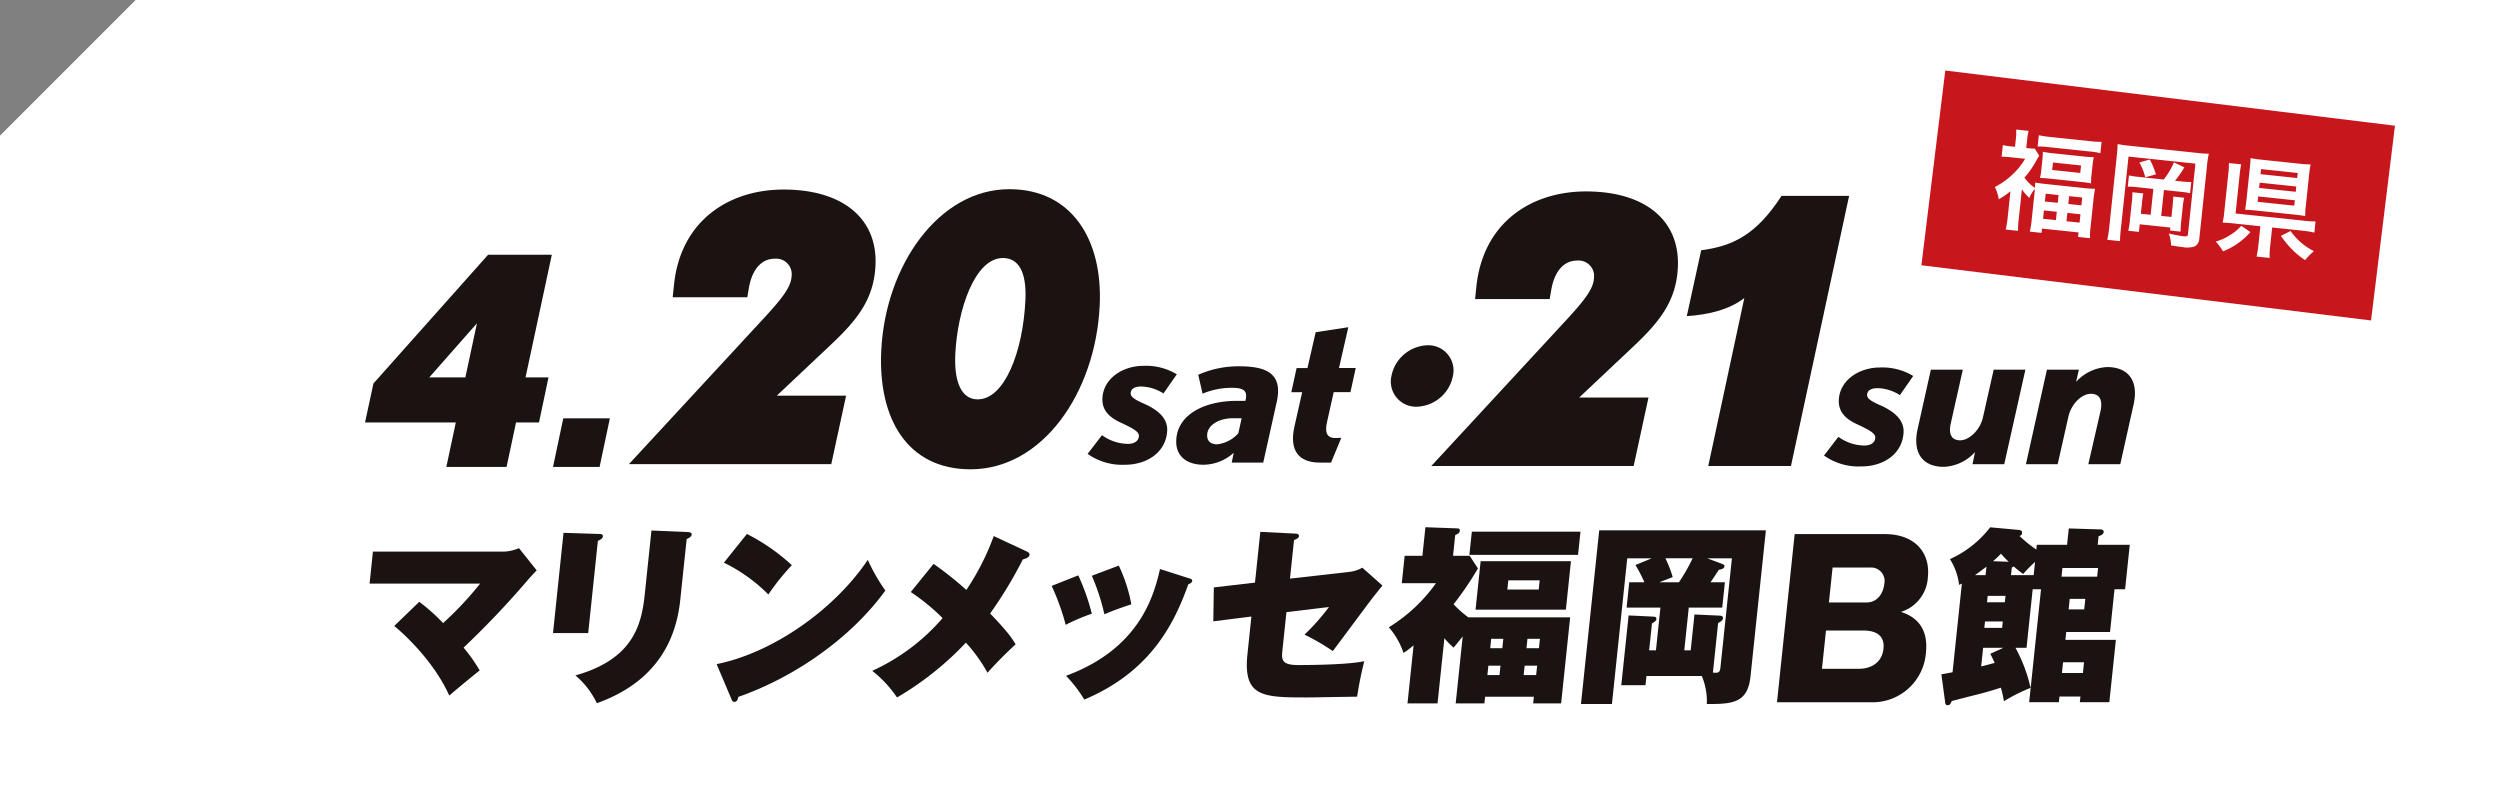
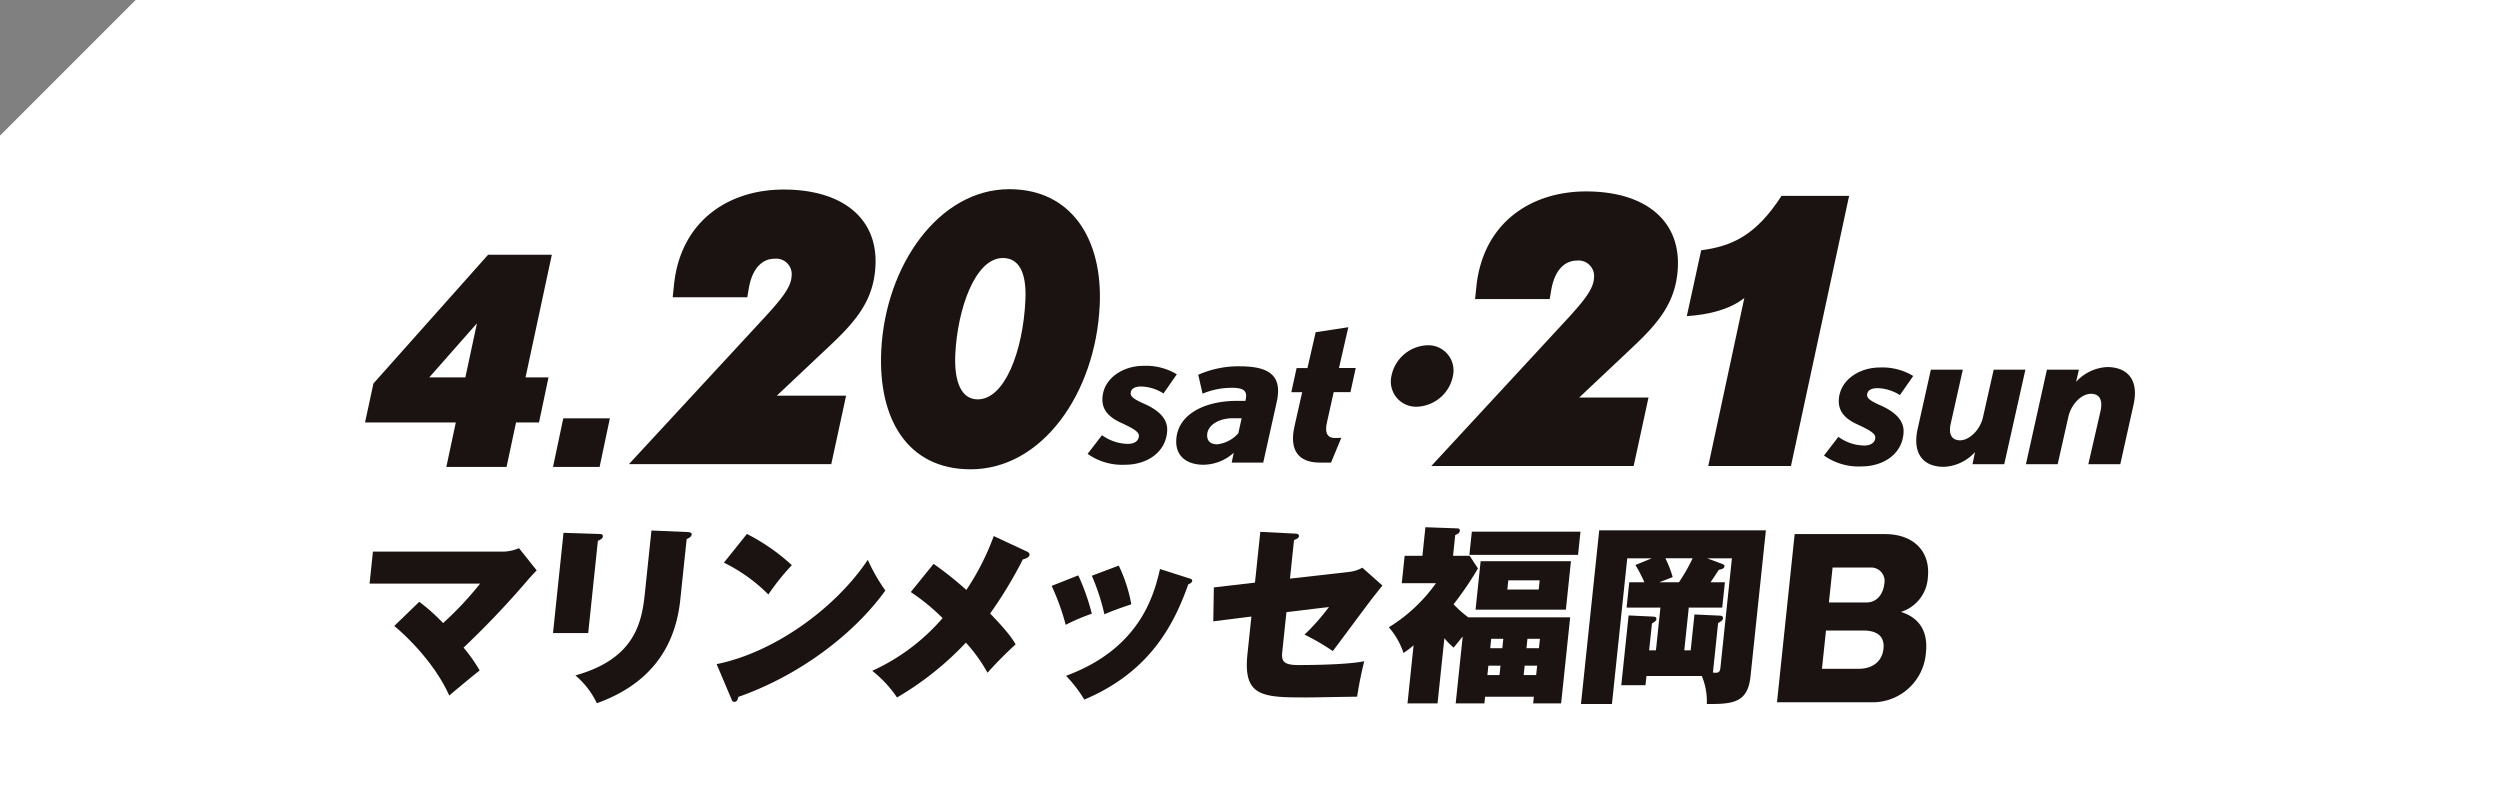
<svg xmlns="http://www.w3.org/2000/svg" width="452" height="144.001" viewBox="0 0 452 144.001">
  <rect x="0" y="0" width="452" height="144.001" fill="#808080" stroke="none" />
  <defs>
    <clipPath id="clip-path">
      <rect id="長方形_22938" data-name="長方形 22938" width="320" height="93.295" fill="none" />
    </clipPath>
  </defs>
  <g id="グループ_11408" data-name="グループ 11408" transform="translate(-94 -1337)">
    <path id="前面オブジェクトで型抜き_23" data-name="前面オブジェクトで型抜き 23" d="M-193.473,273.528h-452V154.053l24.526-24.526h427.474v144Z" transform="translate(739.473 1207.473)" fill="#fff" />
    <g id="グループ_11251" data-name="グループ 11251" transform="translate(160 1371.205)">
      <g id="グループ_11056" data-name="グループ 11056" transform="translate(0 0)" clip-path="url(#clip-path)">
        <path id="パス_7002" data-name="パス 7002" d="M9.674,64.632a32.8,32.8,0,0,1,4.31,3.847,59.751,59.751,0,0,0,6.695-7.14H.693L1.3,55.552H25.045a7.656,7.656,0,0,0,2.663-.624l3.2,4.02c-.306.312-1.109,1.144-1.775,1.941A161.277,161.277,0,0,1,17.687,72.916,28.678,28.678,0,0,1,20.6,77.039c-.855.659-4.22,3.432-5.5,4.542C12.169,75.03,6.285,69.9,5.15,69Z" transform="translate(0.126 9.972)" fill="#1a1311" />
        <path id="パス_7003" data-name="パス 7003" d="M37,52.852c.444,0,.816.035.773.451-.037.347-.256.484-.9.8l-1.751,16.67H28.762l1.9-18.126Zm16.06-.346c.542.034.8.139.772.45-.044.416-.436.59-.906.832L51.769,64.775c-1,9.5-6.312,15.528-15.081,18.681a14.856,14.856,0,0,0-3.88-5.025c10.35-2.911,11.948-9.012,12.534-14.592l1.219-11.61Z" transform="translate(5.222 9.482)" fill="#1a1311" />
        <path id="パス_7004" data-name="パス 7004" d="M53.8,76.29c10.33-2.08,21.414-10.017,27.33-18.855a32.629,32.629,0,0,0,3.176,5.546c-5.761,8.006-15.7,15.424-26.585,19.236-.074.382-.2.9-.709.9-.343,0-.45-.278-.558-.554Zm5.478-23.534A36.268,36.268,0,0,1,67.4,58.4a41.964,41.964,0,0,0-4.248,5.3,29.633,29.633,0,0,0-8.039-5.754Z" transform="translate(9.767 9.578)" fill="#1a1311" />
        <path id="パス_7005" data-name="パス 7005" d="M105.6,55.887c.195.1.483.276.45.588-.047.451-.614.659-1.213.832a77.042,77.042,0,0,1-5.912,9.775c3.081,3.188,3.971,4.47,4.608,5.579a70.9,70.9,0,0,0-5.083,5.13,28.362,28.362,0,0,0-3.905-5.442,55.729,55.729,0,0,1-12.452,9.913,21.224,21.224,0,0,0-4.482-4.818,37.014,37.014,0,0,0,12.719-9.532A37.2,37.2,0,0,0,84.575,63.2L88.7,58.105a63.444,63.444,0,0,1,5.927,4.714,45.182,45.182,0,0,0,4.952-9.739Z" transform="translate(14.09 9.636)" fill="#1a1311" />
        <path id="パス_7006" data-name="パス 7006" d="M109.877,59.365a39.2,39.2,0,0,1,2.449,6.932,35.2,35.2,0,0,0-4.72,2.01,41.941,41.941,0,0,0-2.542-7.036Zm20.1.554c.266.07.528.174.5.451-.026.242-.249.416-.716.624-2.623,7.417-7.029,15.874-18.791,20.829a24.521,24.521,0,0,0-3.306-4.3c13.468-4.957,15.931-14.73,16.992-19.305ZM117.2,57.6a27.771,27.771,0,0,1,2.27,7c-2.864.936-4.224,1.525-4.869,1.8a38.527,38.527,0,0,0-2.274-6.966Z" transform="translate(19.074 10.456)" fill="#1a1311" />
        <path id="パス_7007" data-name="パス 7007" d="M138.3,52.434l6.218.312c.307,0,.816.034.769.484-.04.383-.571.555-.893.694l-.731,6.966,10.685-1.212a6.3,6.3,0,0,0,2.4-.763l3.625,3.223c-.275.347-1.495,1.872-1.732,2.184-1.185,1.525-6.2,8.319-7.235,9.67a39.757,39.757,0,0,0-5.118-2.98,37.947,37.947,0,0,0,4.419-4.991l-7.684.936-.747,7.1c-.167,1.594.015,2.461,2.885,2.461,2.972,0,9.133-.1,11.928-.694-.606,2.531-.883,3.847-1.288,6.412-6.912.1-7.668.138-9,.138-8.063,0-11.643-.069-10.826-7.832l.712-6.794-6.888.866.1-6.133,7.437-.867Z" transform="translate(23.565 9.519)" fill="#1a1311" />
        <path id="パス_7008" data-name="パス 7008" d="M189.444,68.019,187.81,83.581h-5.057l.129-1.212h-8.814l-.129,1.212h-5.193l1.27-12.1c-.743.9-1.139,1.421-1.646,2.01a13.454,13.454,0,0,1-1.666-1.7l-1.238,11.784h-5.432l1.1-10.5a16.318,16.318,0,0,1-1.82,1.386,13.484,13.484,0,0,0-2.655-4.643,29.179,29.179,0,0,0,8.524-7.972H159l.52-4.957h3.211l.542-5.163,5.717.208c.308,0,.54.069.5.484-.037.347-.362.52-.827.728l-.393,3.743h3l1.5,2.287a57.758,57.758,0,0,1-4.406,6.482,20.131,20.131,0,0,0,2.657,2.356Zm1.867-15.492-.441,4.193H171.225l.442-4.193Zm-2.643,14.106h-16.33l.92-8.768h16.33Zm-12,11.819.178-1.7h-2.186l-.18,1.7Zm.51-4.853.177-1.7h-2.187l-.177,1.7Zm1.082-12.269-.175,1.664h5.671l.174-1.664Zm2.96,15.423-.18,1.7h2.254l.18-1.7ZM183.8,73.6l.177-1.7h-2.254l-.177,1.7Z" transform="translate(28.441 9.391)" fill="#1a1311" />
        <path id="パス_7009" data-name="パス 7009" d="M194.311,66.167l.482-4.575h2.732a25.57,25.57,0,0,0-1.619-3.119l2.962-1.213h-4.441L191.661,83.6h-5.6l3.3-31.4h30.133L216.714,78.61c-.5,4.783-3.191,5.026-7.9,4.991a11.845,11.845,0,0,0-.905-5.061H197.9l-.174,1.664H193.35l1.325-12.615,4.352.208c.371.034.712.034.669.45-.032.312-.215.416-.8.8l-.509,4.853h1.23l.811-7.73Zm9.467-4.575a33.05,33.05,0,0,0,2.471-4.333h-4.92a21.018,21.018,0,0,1,1.317,3.4l-2.422.936Zm1.775,4.575-.812,7.73H205.9l.681-6.482,4.522.208c.341,0,.673.1.632.486-.037.346-.255.486-.877.866l-.939,8.942c1.212.174,1.289-.242,1.373-1.04l2.061-19.617h-4.476l2.7,1.007c.395.137.444.311.43.449-.044.416-.533.52-1.022.624-1.1,1.7-1.218,1.837-1.5,2.253h2.6l-.481,4.575Z" transform="translate(33.778 9.476)" fill="#1a1311" />
        <path id="パス_7010" data-name="パス 7010" d="M216.057,83.179l3.194-30.4H235.58c5.183,0,8.246,3.139,7.753,7.828a6.946,6.946,0,0,1-4.868,6.24c4.908,1.55,4.694,5.709,4.508,7.487a9.662,9.662,0,0,1-9.916,8.849Zm8.129-6.05H230.9c2.051,0,4.133-1.022,4.408-3.631.289-2.76-1.892-3.289-3.682-3.289h-6.711Zm1.258-11.988h6.786c1.977,0,3.041-1.626,3.226-3.366a2.435,2.435,0,0,0-2.562-2.949h-6.786Z" transform="translate(39.224 9.581)" fill="#1a1311" />
-         <path id="パス_7011" data-name="パス 7011" d="M258.465,54.905h5.469l.311-2.96,5.618.17c.437,0,.725.136.689.476-.051.477-.6.646-.917.749l-.165,1.564h5.8l-.842,8.032h-1.913l-.811,7.725h-7.919l-.15,1.43h9.125l-1.184,11.265h-5.333l.108-1.021h-3.792l-.108,1.021h-5.368l2.145-20.419h-1.51l-1.111,10.584H254.6a26.664,26.664,0,0,1,2.729,7.249,30.587,30.587,0,0,0-4.817,2.416,17.4,17.4,0,0,0-.548-2.451c-1.284.408-2.5.783-4.36,1.26-.722.17-3.894.987-4.517,1.157-.216.476-.347.749-.749.749s-.435-.34-.447-.545l-.679-5.037c.548-.1.958-.17,2.019-.375l1.684-16.029c-.141.069-.21.1-.5.239a11.05,11.05,0,0,0-1.657-4.662,19.154,19.154,0,0,0,7.281-5.752l5.218.476c.23.034.588.137.546.545a.6.6,0,0,1-.46.545,22.137,22.137,0,0,0,3.032,2.451Zm-9.1,3.949c-.365.272-1.569,1.191-2.075,1.531H249.2Zm3.055,14.668H248.76l-.354,3.369c.794-.2,1.031-.238,2.449-.646-.221-.443-.327-.715-.8-1.633Zm-.1-4.764h-3.221l-.12,1.157h3.22Zm-2.856-3.471h3.22l.123-1.158h-3.221Zm3.922-7.317a14.583,14.583,0,0,1-1.391-1.464,19.759,19.759,0,0,1-1.451,1.362Zm4.762.034A23.329,23.329,0,0,0,256,60.181a19.54,19.54,0,0,1-1.7-1.361c-.142.069-.178.1-.358.2l-.143,1.361h4.094Zm4.786,2.655h6.443l.164-1.566h-6.442ZM266.8,78.081l.2-1.939h-3.792l-.2,1.939Zm-2.384-13.408-.2,1.906h2.82l.2-1.906Z" transform="translate(43.79 9.393)" fill="#1a1311" />
        <path id="パス_7012" data-name="パス 7012" d="M76.7,28.29l-9.587,9.032H79.645L76.963,49.7H40.379L65.252,22.8c2.616-2.876,4.439-5.084,4.53-7.024a2.808,2.808,0,0,0-3.093-3.211c-2.1,0-4.02,1.606-4.646,5.42l-.262,1.54H48.292l.23-2.208C49.7,5.743,58.372.056,68.362.056c10.561,0,17,5.153,16.595,13.717-.291,6.155-3.331,9.9-8.257,14.518" transform="translate(7.331 0.01)" fill="#1a1311" />
        <path id="パス_7013" data-name="パス 7013" d="M95.151,50.646c-11.407,0-16.738-9.1-16.156-21.41C79.724,13.783,89.417,0,102.148,0c11.232,0,16.911,9.032,16.347,21.008-.748,15.855-10.385,29.638-23.344,29.638m5.833-38.2c-5.069,0-8.218,9.366-8.6,17.395C92.145,34.99,93.558,38,96.438,38c4.838,0,8.18-8.563,8.622-17.93.243-5.152-1.251-7.627-4.075-7.627" transform="translate(14.333 0)" fill="#1a1311" />
        <path id="パス_7014" data-name="パス 7014" d="M31.452,40.351H27.3l-1.713,8.04H14.7l1.713-8.04H0l1.518-7.042L22.25,10.029H33.772L29.016,32.205h4.155ZM11.61,32.205h6.527l2.094-9.774Z" transform="translate(0 1.821)" fill="#1a1311" />
        <path id="パス_7015" data-name="パス 7015" d="M37.187,43.847H28.764l1.856-8.786h8.423Z" transform="translate(5.222 6.365)" fill="#1a1311" />
        <path id="パス_7016" data-name="パス 7016" d="M199.481,28.576l-9.587,9.033h12.533l-2.682,12.377H163.16l24.873-26.9c2.616-2.877,4.438-5.085,4.53-7.025a2.809,2.809,0,0,0-3.093-3.211c-2.1,0-4.021,1.606-4.646,5.42l-.263,1.54H171.072l.23-2.208C172.486,6.03,181.151.343,191.141.343c10.562,0,17,5.152,16.595,13.715-.289,6.155-3.33,9.9-8.255,14.518" transform="translate(29.621 0.062)" fill="#1a1311" />
        <path id="パス_7017" data-name="パス 7017" d="M221.086,49.862H206.135l6.521-30.375c-2.641,2.075-6.377,3.012-10.4,3.279l2.6-11.909c5.506-.736,9.858-2.609,14.525-9.834H231.6Z" transform="translate(36.719 0.186)" fill="#1a1311" />
        <path id="パス_7018" data-name="パス 7018" d="M236.971,32.278a7.821,7.821,0,0,0-4.028-1.257c-1.218,0-1.868.431-1.9,1.218-.032.668.769,1.178,2.656,2C236,35.3,237.74,36.8,237.636,39c-.185,3.93-3.671,6.17-7.6,6.17A10.788,10.788,0,0,1,223.25,43.2l2.6-3.38a8.159,8.159,0,0,0,4.721,1.573c.982,0,1.907-.432,1.953-1.414.038-.787-1.075-1.376-2.959-2.28-2.157-.942-3.747-2.2-3.637-4.558.171-3.614,3.736-5.855,7.391-5.855a10.743,10.743,0,0,1,6.059,1.532Z" transform="translate(40.53 4.954)" fill="#1a1311" />
        <path id="パス_7019" data-name="パス 7019" d="M253.272,44.714h-5.738l.456-2.2a8.059,8.059,0,0,1-5.629,2.671c-3.852,0-5.7-2.516-4.747-6.838l2.393-10.728h5.778L243.6,37.366c-.45,2.043.248,3.025,1.7,3.025,1.649,0,3.626-1.886,4.127-4.165l1.939-8.606H257.1Z" transform="translate(43.093 5.014)" fill="#1a1311" />
        <path id="パス_7020" data-name="パス 7020" d="M271.208,44.786H265.43l2.227-9.706c.41-2.043-.291-3.026-1.744-3.026-1.77,0-3.59,1.926-4.085,4.126l-1.94,8.606H254.15l3.794-17.095h5.778l-.5,2.2a8.124,8.124,0,0,1,5.59-2.673c3.891,0,5.777,2.516,4.785,6.838Z" transform="translate(46.139 4.942)" fill="#1a1311" />
        <path id="パス_7021" data-name="パス 7021" d="M124.284,32.025a7.821,7.821,0,0,0-4.028-1.257c-1.218,0-1.868.432-1.9,1.218-.032.668.769,1.179,2.656,2,2.309,1.061,4.046,2.554,3.942,4.755-.184,3.93-3.671,6.17-7.6,6.17a10.788,10.788,0,0,1-6.786-1.965l2.6-3.379a8.157,8.157,0,0,0,4.721,1.571c.982,0,1.907-.432,1.953-1.414.038-.786-1.075-1.375-2.959-2.279-2.156-.943-3.747-2.2-3.636-4.56.17-3.614,3.735-5.853,7.389-5.853a10.74,10.74,0,0,1,6.059,1.532Z" transform="translate(20.072 4.908)" fill="#1a1311" />
        <path id="パス_7022" data-name="パス 7022" d="M139.859,44.509h-5.7l.36-1.768a8.281,8.281,0,0,1-5.447,2.161c-3.145,0-5.071-1.651-4.94-4.44.222-4.716,5.168-7.073,10.83-7.113h1.69l0-.079c.392-1.61-.167-2.278-2.407-2.278a13.546,13.546,0,0,0-5.356,1.061l-.782-3.419a17.975,17.975,0,0,1,7.461-1.532c5.424,0,7.782,1.69,6.73,6.444Zm-5.517-8.016c-2.4,0-4.536,1.178-4.621,2.986-.059,1.257.782,1.729,1.805,1.729a6,6,0,0,0,3.828-2l.6-2.71Z" transform="translate(22.534 4.92)" fill="#1a1311" />
        <path id="パス_7023" data-name="パス 7023" d="M152.43,32.864H149.4l-1.2,5.383c-.44,1.848-.059,2.909,1.475,2.909.117,0,1.1-.04,1.1-.04L148.92,45.6h-2.043c-3.813,0-5.556-2.2-4.565-6.561l1.392-6.17h-1.965l.954-4.362h1.965l1.485-6.483,5.9-.9L150.356,28.5h3.027Z" transform="translate(25.732 3.833)" fill="#1a1311" />
        <path id="パス_7024" data-name="パス 7024" d="M168.185,29.438a6.881,6.881,0,0,1-6.513,5.554,4.552,4.552,0,0,1-4.6-5.554,6.881,6.881,0,0,1,6.513-5.554,4.552,4.552,0,0,1,4.6,5.554" transform="translate(28.501 4.336)" fill="#1a1311" />
      </g>
    </g>
    <g id="グループ_11252" data-name="グループ 11252" transform="matrix(0.995, 0.105, -0.105, 0.995, 310.561, -690.305)">
-       <rect id="長方形_22942" data-name="長方形 22942" width="81.853" height="35.452" transform="matrix(1, 0.017, -0.017, 1, 348.313, 2013.55)" fill="#c8161d" />
      <path id="パス_7149" data-name="パス 7149" d="M-26.6-.66a17.672,17.672,0,0,1-.12,2.14h2.24a13.948,13.948,0,0,1-.1-2.1V-6.06a9.4,9.4,0,0,0,1.5,1.42,6.093,6.093,0,0,1,.82-1.74c.02.38.02.56.02.88V-.64a13.94,13.94,0,0,1-.12,2.04h2.14V.62h6.64v.82h2.16a14.034,14.034,0,0,1-.1-2.04V-5.52a17.379,17.379,0,0,1,.08-2.02,16.563,16.563,0,0,1-2,.08h-6.9c-.9,0-1.46-.02-1.98-.06.04.38.04.54.06.96A7.068,7.068,0,0,1-24.34-8.2a16.679,16.679,0,0,0,1.82-3.32,9.077,9.077,0,0,1,.42-.9l-.94-1.2a4.848,4.848,0,0,1-.96.06h-.58v-1.58a11.71,11.71,0,0,1,.1-1.54h-2.26a9.183,9.183,0,0,1,.12,1.52v1.6h-.78a10.578,10.578,0,0,1-1.44-.08v2.12a12.49,12.49,0,0,1,1.56-.08h2.7a11.836,11.836,0,0,1-1.8,2.86,13.441,13.441,0,0,1-3.1,2.78,7.913,7.913,0,0,1,.94,2.14A15.864,15.864,0,0,0-26.6-5.48Zm6.38-5.06h2.34V-4.3h-2.34Zm4.26,0h2.38V-4.3h-2.38Zm-4.26,3.04h2.34v1.52h-2.34Zm4.26,0h2.38v1.52h-2.38Zm-6.6-11.36a12.5,12.5,0,0,1,1.88-.1h7.62a12.785,12.785,0,0,1,1.9.1V-16.1a14.785,14.785,0,0,1-2.1.1h-7.18a16.552,16.552,0,0,1-2.12-.1Zm1.1,4.14a9.97,9.97,0,0,1-.08,1.46c.54-.04,1.12-.06,1.9-.06h5.46c.9,0,1.36.02,1.92.06a10.391,10.391,0,0,1-.08-1.5v-1.78a10.629,10.629,0,0,1,.08-1.48,17,17,0,0,1-1.86.08h-5.52a17.3,17.3,0,0,1-1.9-.08,10.751,10.751,0,0,1,.08,1.5Zm1.96-1.56h5.1v1.36h-5.1Zm15.66.96a14.263,14.263,0,0,1-1.76-.08v2.04a13.655,13.655,0,0,1,1.76-.08H-.96v4.7H-2.74V-6.08c0-.7.02-1.08.06-1.54H-4.66a12.1,12.1,0,0,1,.08,1.7v3.26a13.866,13.866,0,0,1-.1,2.04h1.94V-2H2.82l.02.54h1.9a17,17,0,0,1-.08-1.92V-5.96a13.145,13.145,0,0,1,.08-1.66H2.76c.04.48.06.9.06,1.5v2.2H.96v-4.7H3.94a14.2,14.2,0,0,1,1.78.08v-2.04a13.221,13.221,0,0,1-1.78.08H2.78A18.67,18.67,0,0,0,4.2-13.08l-1.96-.7A14.093,14.093,0,0,1,.72-10.5Zm-2.14-5.42A21.861,21.861,0,0,1-8.24-16a16.917,16.917,0,0,1,.08,1.88V-.84A17.771,17.771,0,0,1-8.28,1.4h2.32A19,19,0,0,1-6.04-.78V-13.96H6.12V-1.08c0,.3-.2.4-.74.4A24.289,24.289,0,0,1,2.66-.9,6.867,6.867,0,0,1,3.3,1.2c1.1.06,1.38.08,2.04.08A4.376,4.376,0,0,0,7.58.92,1.713,1.713,0,0,0,8.24-.62V-13.86A15.591,15.591,0,0,1,8.34-16a18.241,18.241,0,0,1-2.12.08Zm2,2.82a10.131,10.131,0,0,1,1.34,2.54l1.86-.72a14.188,14.188,0,0,0-1.38-2.56Zm25.1,9.16h5.52a15.807,15.807,0,0,1,2.16.12V-5.86a15.352,15.352,0,0,1-2.18.1H14.28v-7a16.5,16.5,0,0,1,.08-1.94H12.12a12.847,12.847,0,0,1,.1,1.96v6.82a13.058,13.058,0,0,1-.1,2.04c.58-.04,1.18-.06,2.04-.06h4.82V-.62a15.261,15.261,0,0,1-.12,2.2h2.38a14.517,14.517,0,0,1-.12-2.2Zm5.64-10.28A14.41,14.41,0,0,1,26.84-16a17.54,17.54,0,0,1-1.9.08H17.9A18.418,18.418,0,0,1,15.92-16c.04.5.06,1.06.06,1.72v5.84c0,.78-.02,1.32-.06,1.82.58-.04,1.12-.06,1.9-.06h7.1c.76,0,1.42.02,1.92.06a14.2,14.2,0,0,1-.08-1.78Zm-8.74,0h6.66v.92H18.02Zm0,2.46h6.66v.96H18.02Zm0,2.5h6.66v.98H18.02Zm-2.48,5.6a8.457,8.457,0,0,1-1.76,1.82,9.472,9.472,0,0,1-2.54,1.5,9.791,9.791,0,0,1,1.5,1.62A12.9,12.9,0,0,0,17.3-2.7ZM22.86-2.6A16.614,16.614,0,0,0,25.18-.32,14.022,14.022,0,0,0,27.66,1.3,11.1,11.1,0,0,1,29.08-.48,11.274,11.274,0,0,1,24.5-3.66Z" transform="translate(388.909 2039.499)" fill="#fff" />
    </g>
  </g>
</svg>